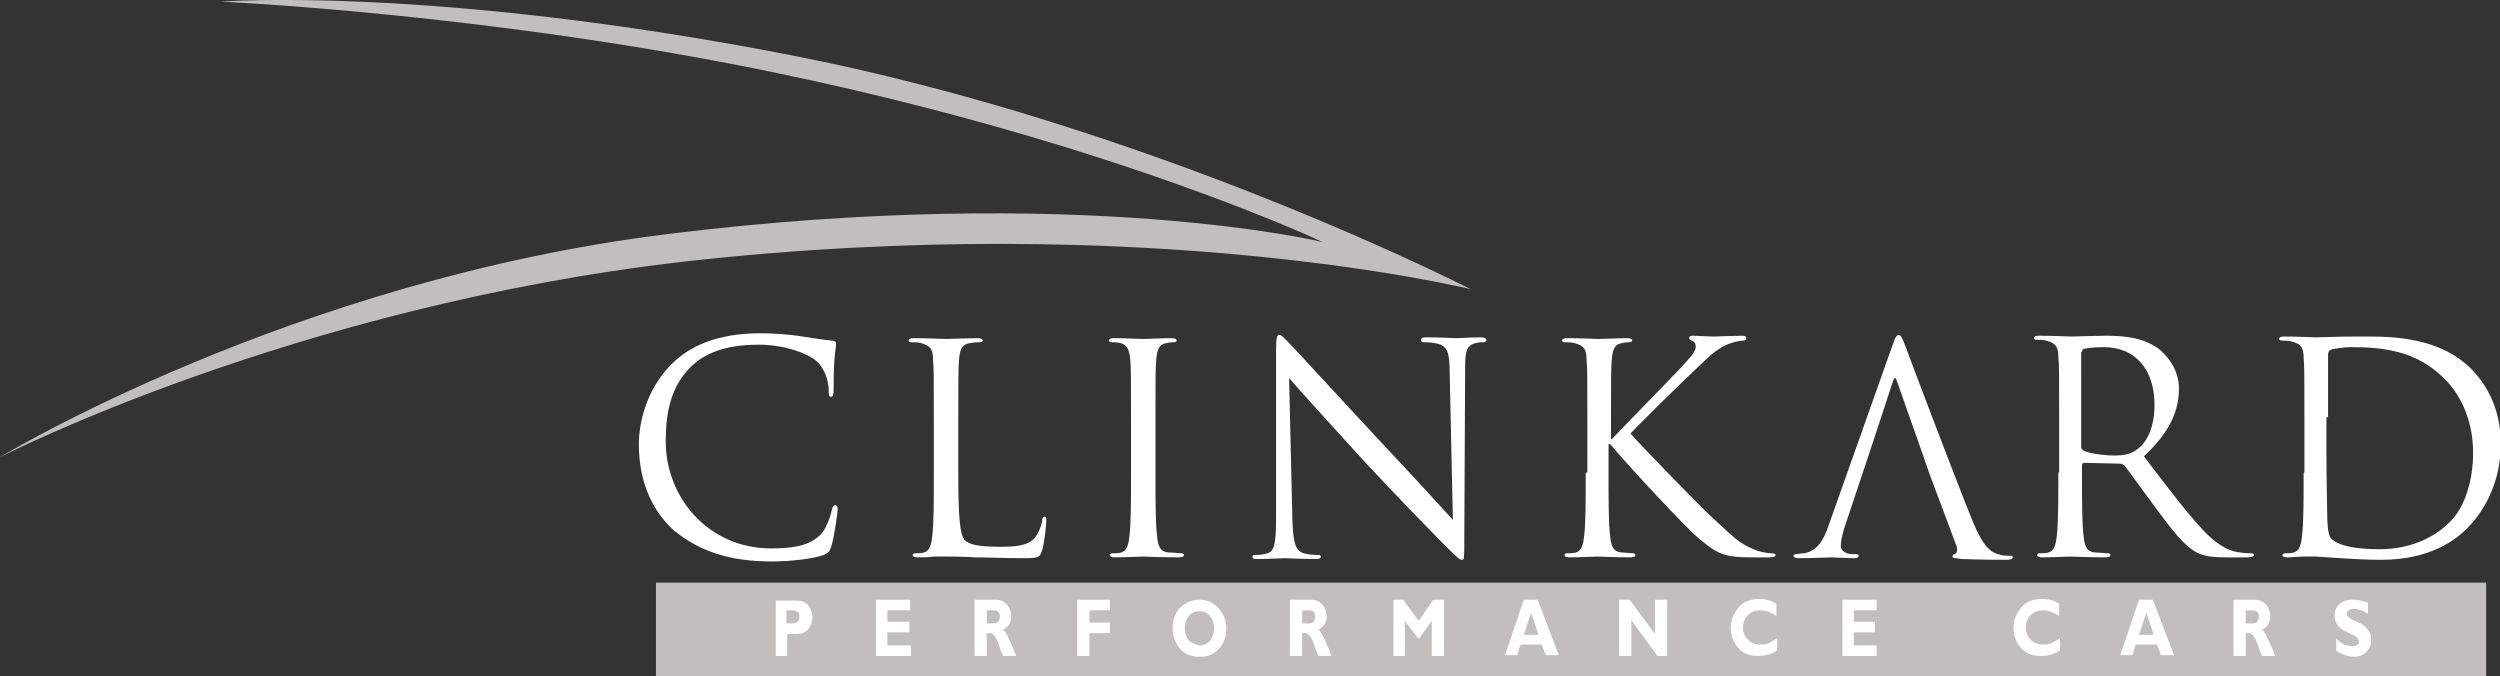
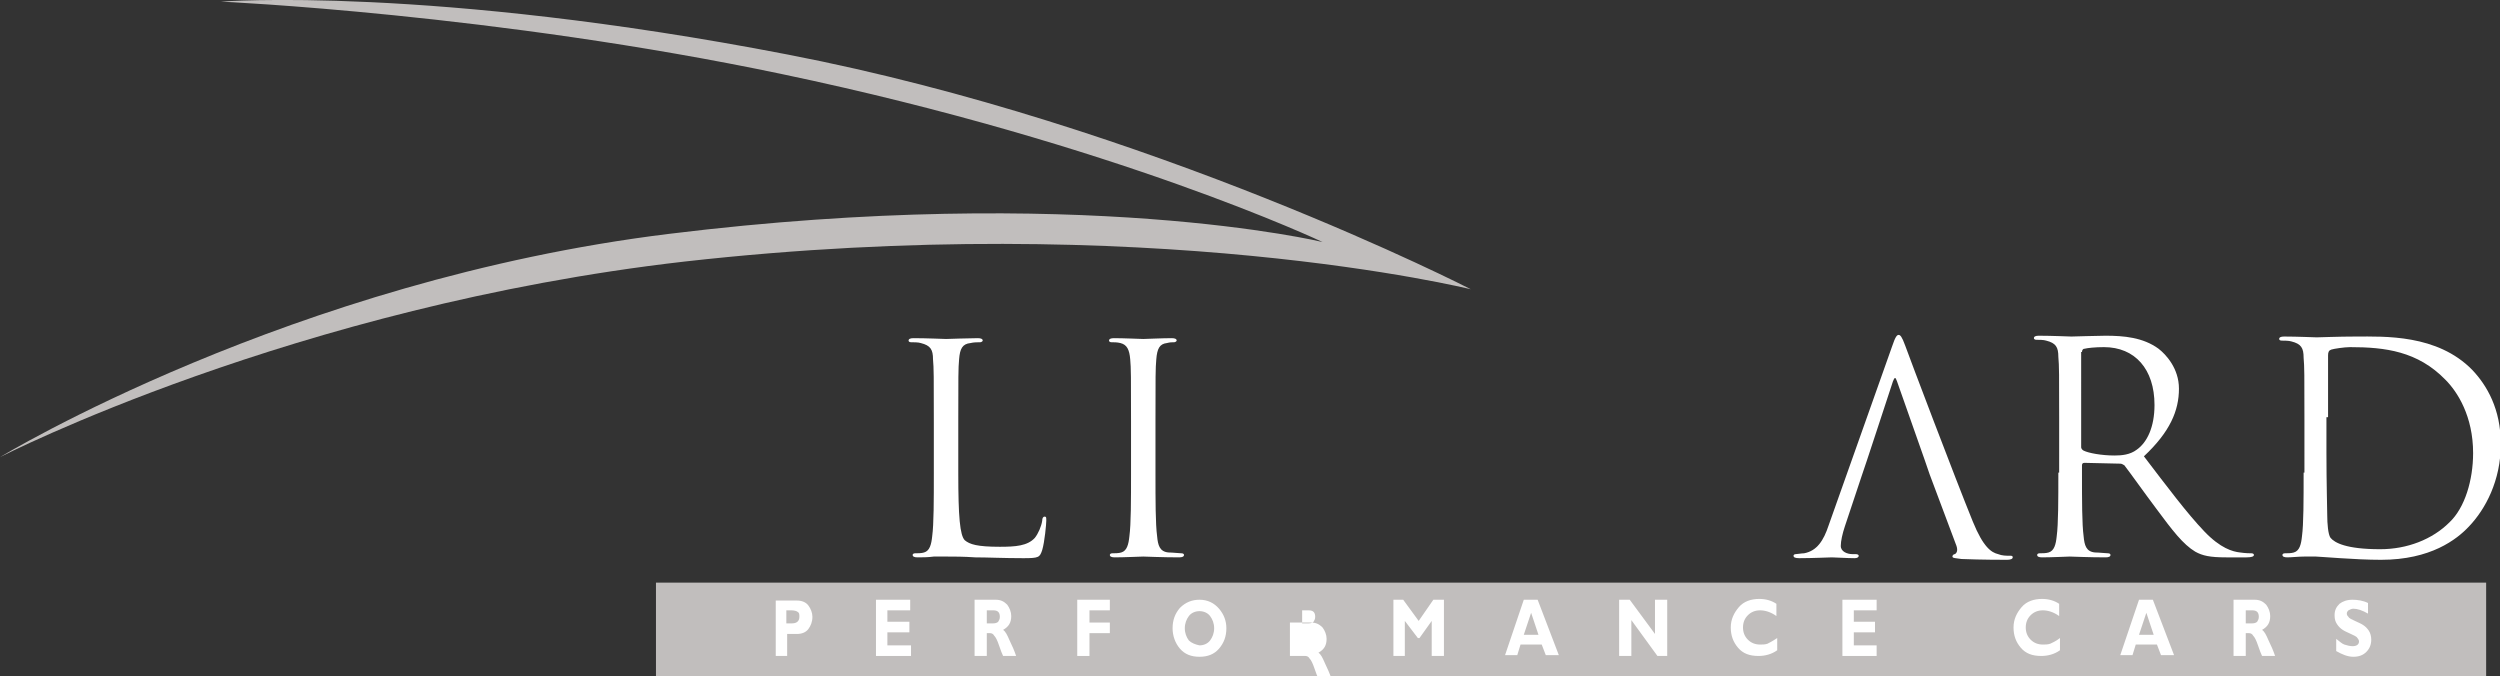
<svg xmlns="http://www.w3.org/2000/svg" version="1.1" id="Layer_1" x="0px" y="0px" viewBox="0 0 306.8 83" style="enable-background:new 0 0 306.8 83;" xml:space="preserve">
  <rect x="0" y="0" width="306.8" height="83" fill="#333333" stroke="none" />
  <style type="text/css">
	.st0{fill:#FFFFFF;}
	.st1{fill-rule:evenodd;clip-rule:evenodd;fill:#C1BEBD;}
</style>
  <g>
-     <path class="st0" d="M94.7,68.9c2.3,0,5-0.3,6.4-0.8c0.6-0.3,0.7-0.4,0.9-1c0.4-1.2,0.8-4.3,0.8-4.6c0-0.3-0.1-0.5-0.3-0.5   c-0.2,0-0.3,0.1-0.4,0.5c-0.1,0.6-0.6,2.2-1.3,3c-1.4,1.5-3.5,1.8-6.2,1.8c-7.7,0-12.9-6.3-12.9-13.1c0-3.6,0.6-6.8,3.2-9.3   c1.3-1.2,3.5-2.6,8.2-2.6c3.1,0,5.9,1,7.1,2c0.9,0.8,1.5,2.3,1.5,3.6c0,0.5,0,0.8,0.3,0.8c0.2,0,0.3-0.2,0.3-0.8   c0-0.5,0-2.5,0.1-3.7c0.1-1.3,0.2-1.7,0.2-2c0-0.2-0.1-0.4-0.5-0.4c-1.1-0.1-2.3-0.3-3.6-0.5c-1.8-0.3-3.8-0.4-5.2-0.4   c-5.5,0-8.8,1.7-10.9,3.8c-3.2,3.2-4,7.4-4,9.8c0,3.4,0.9,7.5,4.3,10.6C85.8,67.6,89.4,68.9,94.7,68.9" />
    <path class="st0" d="M117.6,51.8c0-5.6,0-6.6,0.1-7.7c0.1-1.3,0.4-1.9,1.4-2c0.4-0.1,0.9-0.1,1.2-0.1c0.1,0,0.3-0.1,0.3-0.2   c0-0.2-0.2-0.3-0.6-0.3c-1.1,0-3.7,0.1-3.9,0.1c-0.2,0-2.4-0.1-4-0.1c-0.4,0-0.6,0.1-0.6,0.3c0,0.1,0.1,0.2,0.3,0.2   c0.3,0,0.9,0,1.2,0.1c1.2,0.3,1.5,0.8,1.5,2c0.1,1.1,0.1,2.1,0.1,7.7V58c0,3.4,0,6.3-0.2,7.8c-0.1,1-0.3,1.8-1,2   c-0.3,0.1-0.8,0.1-1.1,0.1c-0.2,0-0.3,0.1-0.3,0.2c0,0.2,0.2,0.3,0.6,0.3c0.5,0,1.3,0,2-0.1c0.7,0,1.3,0,1.5,0c1,0,2.1,0,3.6,0.1   c1.5,0,3.4,0.1,5.9,0.1c1.9,0,2-0.1,2.3-1c0.3-1,0.5-3.2,0.5-3.6c0-0.4,0-0.5-0.2-0.5c-0.2,0-0.3,0.2-0.3,0.5   c-0.1,0.7-0.5,1.6-0.9,2.1c-0.9,1-2.4,1.1-4.3,1.1c-2.8,0-3.7-0.3-4.3-0.8c-0.6-0.6-0.8-2.9-0.8-8.2V51.8z" />
    <path class="st0" d="M141.8,51.8c0-5.6,0-6.6,0.1-7.7c0.1-1.3,0.4-1.9,1.3-2c0.4-0.1,0.6-0.1,0.9-0.1c0.1,0,0.3-0.1,0.3-0.2   c0-0.2-0.2-0.3-0.6-0.3c-1.1,0-3.3,0.1-3.5,0.1s-2.4-0.1-3.6-0.1c-0.4,0-0.6,0.1-0.6,0.3c0,0.1,0.1,0.2,0.3,0.2   c0.3,0,0.7,0,1.1,0.1c0.8,0.2,1.1,0.8,1.2,2c0.1,1.1,0.1,2.1,0.1,7.7V58c0,3.4,0,6.3-0.2,7.8c-0.1,1-0.3,1.8-1,2   c-0.3,0.1-0.8,0.1-1.1,0.1c-0.2,0-0.3,0.1-0.3,0.2c0,0.2,0.2,0.3,0.6,0.3c1.1,0,3.3-0.1,3.5-0.1s2.4,0.1,4.4,0.1   c0.4,0,0.6-0.1,0.6-0.3c0-0.1-0.1-0.2-0.3-0.2c-0.3,0-1.1-0.1-1.6-0.1c-1.1-0.1-1.3-0.9-1.4-2c-0.2-1.5-0.2-4.3-0.2-7.8V51.8z" />
-     <path class="st0" d="M158.2,46.4c1.1,1.3,5.2,5.8,9.3,10.3c3.8,4.1,8.9,9.3,9.3,9.7c1.9,1.9,2.3,2.3,2.6,2.3c0.3,0,0.3-0.2,0.3-2.5   l0.1-20.9c0-2.1,0.1-2.9,1.3-3.2c0.4-0.1,0.7-0.1,0.9-0.1c0.3,0,0.4-0.1,0.4-0.3c0-0.2-0.3-0.3-0.6-0.3c-1.5,0-2.6,0.1-3,0.1   c-0.4,0-2.1-0.1-3.7-0.1c-0.4,0-0.7,0-0.7,0.3c0,0.1,0,0.3,0.3,0.3c0.3,0,1.1,0,1.8,0.2c1.1,0.3,1.4,1.1,1.4,3.4l0.4,18.2   c-1.1-1.2-5-5.5-8.6-9.3c-5.5-5.9-10.8-11.7-11.4-12.3c-0.4-0.4-1-1.1-1.3-1.1s-0.4,0.4-0.4,1.8l0,20.5c0,3.3-0.2,4.3-1.1,4.5   c-0.5,0.2-1.2,0.2-1.5,0.2c-0.2,0-0.3,0.1-0.3,0.2c0,0.3,0.2,0.3,0.6,0.3c1.6,0,3.1-0.1,3.4-0.1c0.3,0,1.8,0.1,3.8,0.1   c0.4,0,0.6-0.1,0.6-0.3c0-0.1-0.1-0.2-0.3-0.2c-0.3,0-1.1,0-1.8-0.2c-1-0.3-1.3-1.2-1.4-4.1L158.2,46.4z" />
-     <path class="st0" d="M194.6,58c0,3.4,0,6.3-0.2,7.8c-0.1,1-0.3,1.8-1,2c-0.3,0.1-0.8,0.1-1.1,0.1c-0.2,0-0.3,0.1-0.3,0.2   c0,0.2,0.2,0.3,0.6,0.3c1.1,0,3.1-0.1,3.4-0.1s2.4,0.1,4.1,0.1c0.4,0,0.6-0.1,0.6-0.3c0-0.1-0.1-0.2-0.3-0.2   c-0.3,0-0.9-0.1-1.4-0.1c-1.1-0.1-1.3-0.9-1.4-2c-0.2-1.5-0.2-4.3-0.2-7.8v-3.5h0.2c1.7,2.1,9.3,10.3,10.9,11.6   c1.5,1.2,2.4,2,4.3,2.2c0.8,0.1,1.5,0.1,2.5,0.1h1.8c0.6,0,0.8-0.1,0.8-0.3c0-0.1-0.2-0.2-0.5-0.2s-1.3-0.1-2.2-0.5   c-1.7-0.7-2.3-1.3-5.3-4.1c-1.5-1.4-8.9-9-9.8-10.1c0.8-0.9,7-7,7.9-7.8c1.6-1.5,2.4-2.4,3.9-3.1c0.7-0.3,1.5-0.5,2-0.5   c0.3,0,0.4-0.1,0.4-0.3s-0.1-0.3-0.5-0.3c-0.9,0-3.3,0.1-3.4,0.1c-0.9,0-2-0.1-2.7-0.1c-0.3,0-0.4,0.1-0.4,0.3   c0,0.1,0.1,0.2,0.3,0.3c0.3,0.1,0.5,0.3,0.5,0.8c0,0.6-0.9,1.5-1.9,2.6c-1.3,1.4-7.8,8-8.4,8.7h-0.1v-2.1c0-5.6,0-6.6,0.1-7.7   c0.1-1.3,0.4-1.9,1.3-2c0.4-0.1,0.6-0.1,0.9-0.1c0.1,0,0.3-0.1,0.3-0.2c0-0.2-0.2-0.3-0.6-0.3c-1.1,0-3.1,0.1-3.5,0.1   c-0.2,0-2.3-0.1-3.9-0.1c-0.4,0-0.6,0.1-0.6,0.3c0,0.1,0.1,0.2,0.3,0.2c0.3,0,0.9,0,1.2,0.1c1.2,0.3,1.5,0.8,1.5,2   c0.1,1.1,0.1,2.1,0.1,7.7V58z" />
    <path class="st0" d="M224.4,64.5c-0.6,1.8-1.4,3.1-3,3.4c-0.3,0-0.8,0.1-1,0.1c-0.2,0-0.3,0.1-0.3,0.2c0,0.2,0.2,0.3,0.7,0.3   c1.7,0,3.6-0.1,4-0.1c0.4,0,1.9,0.1,2.8,0.1c0.3,0,0.5-0.1,0.5-0.3c0-0.1-0.1-0.2-0.4-0.2h-0.4c-0.6,0-1.4-0.3-1.4-1   c0-0.6,0.2-1.5,0.5-2.4l2.1-6.3c0.1-0.2,3.6-10.9,3.8-11.5c0.2-0.5,0.3-0.6,0.5,0c0.2,0.6,4,11.3,4,11.4l3.3,8.8   c0.2,0.6,0,0.9-0.2,1c-0.1,0-0.3,0.1-0.3,0.3c0,0.2,0.4,0.2,1.1,0.3c2.5,0.1,5.1,0.1,5.6,0.1c0.4,0,0.7-0.1,0.7-0.3   c0-0.2-0.1-0.2-0.4-0.2c-0.4,0-0.9,0-1.4-0.2c-0.8-0.2-1.8-0.8-3.1-4c-2.2-5.4-7.8-20.2-8.3-21.6c-0.4-1.1-0.6-1.3-0.8-1.3   c-0.2,0-0.4,0.2-0.8,1.4L224.4,64.5z" />
    <path class="st0" d="M252.6,58c0,3.4,0,6.3-0.2,7.8c-0.1,1-0.3,1.8-1,2c-0.3,0.1-0.8,0.1-1.1,0.1c-0.2,0-0.3,0.1-0.3,0.2   c0,0.2,0.2,0.3,0.6,0.3c1.1,0,3.3-0.1,3.4-0.1c0.2,0,2.4,0.1,4.4,0.1c0.4,0,0.6-0.1,0.6-0.3c0-0.1-0.1-0.2-0.3-0.2   c-0.3,0-1.1-0.1-1.6-0.1c-1.1-0.1-1.3-0.9-1.4-2c-0.2-1.5-0.2-4.3-0.2-7.8v-0.9c0-0.2,0.1-0.3,0.3-0.3l4.4,0.1   c0.2,0,0.3,0.1,0.5,0.2c0.7,0.9,2.4,3.3,3.9,5.3c2,2.7,3.3,4.4,4.8,5.3c0.9,0.5,1.8,0.7,3.8,0.7h2.5c0.6,0,0.9-0.1,0.9-0.3   c0-0.1-0.1-0.2-0.3-0.2c-0.2,0-0.7,0-1.4-0.1c-0.9-0.1-2.4-0.5-4.4-2.6c-2.1-2.2-4.5-5.4-7.4-9.2c3.2-3,4.3-5.6,4.3-8.3   c0-2.5-1.6-4.2-2.5-4.9c-1.9-1.4-4.3-1.6-6.5-1.6c-1.1,0-3.8,0.1-4.2,0.1c-0.2,0-2.4-0.1-4-0.1c-0.4,0-0.6,0.1-0.6,0.3   c0,0.1,0.1,0.2,0.3,0.2c0.3,0,0.9,0,1.2,0.1c1.2,0.3,1.5,0.8,1.5,2c0.1,1.1,0.1,2.1,0.1,7.7V58z M255.5,43.2c0-0.2,0.1-0.4,0.3-0.4   c0.4-0.1,1.3-0.2,2.4-0.2c3.8,0,6.2,2.7,6.2,7.1c0,2.7-0.9,4.6-2.2,5.5c-0.8,0.6-1.8,0.7-2.7,0.7c-1.6,0-3.2-0.3-3.8-0.6   c-0.2-0.1-0.3-0.3-0.3-0.4V43.2z" />
    <path class="st0" d="M282.7,58c0,3.4,0,6.3-0.2,7.8c-0.1,1-0.3,1.8-1,2c-0.3,0.1-0.8,0.1-1.1,0.1c-0.2,0-0.3,0.1-0.3,0.2   c0,0.2,0.2,0.3,0.6,0.3c0.5,0,1.4-0.1,2.1-0.1c0.8,0,1.4,0,1.4,0c0.2,0,1.4,0.1,3,0.2c1.5,0.1,3.4,0.2,5,0.2   c6.1,0,9.3-2.5,10.8-4.1c2-2.1,3.9-5.6,3.9-10.1c0-4.3-1.7-7.2-3.5-9.1c-4.3-4.4-10.8-4.1-14.3-4.1c-2.1,0-4.4,0.1-4.8,0.1   c-0.2,0-2.4-0.1-4-0.1c-0.4,0-0.6,0.1-0.6,0.3c0,0.1,0.1,0.2,0.3,0.2c0.3,0,0.9,0,1.2,0.1c1.2,0.3,1.5,0.8,1.5,2   c0.1,1.1,0.1,2.1,0.1,7.7V58z M285.7,51.2c0-2.8,0-6.4,0-7.6c0-0.4,0.1-0.6,0.4-0.7c0.3-0.1,1.6-0.3,2.3-0.3c4.3,0,8.3,0.5,11.7,4   c1.5,1.5,3.4,4.5,3.4,9c0,3.3-1,6.7-2.9,8.5c-2.1,2.1-5.2,3.3-8.5,3.3c-4.2,0-5.6-0.8-6.1-1.4c-0.3-0.4-0.4-1.8-0.4-2.7   c0-0.7-0.1-4-0.1-7.8V51.2z" />
    <rect x="80.5" y="71.5" class="st1" width="224.6" height="11.5" />
    <path class="st0" d="M95.2,80.5h1.4v-2.7h1.2c0.6,0,1.1-0.2,1.4-0.6c0.3-0.4,0.5-0.9,0.5-1.5c0-0.5-0.2-1-0.5-1.4   c-0.3-0.4-0.8-0.6-1.4-0.6h-2.6V80.5z M97.1,74.9c0.4,0,0.7,0.1,0.8,0.2c0.2,0.1,0.2,0.3,0.2,0.6c0,0.5-0.3,0.8-0.9,0.8h-0.7v-1.6   H97.1z" />
    <polygon class="st0" points="108.9,79.2 108.9,77.6 111.6,77.6 111.6,76.3 108.9,76.3 108.9,74.9 111.7,74.9 111.7,73.6    107.5,73.6 107.5,80.5 111.8,80.5 111.8,79.2  " />
    <path class="st0" d="M119.7,80.5h1.4v-2.8h0.4c0.2,0,0.4,0.1,0.5,0.3c0.2,0.2,0.4,0.6,0.6,1.2c0.2,0.6,0.4,1.1,0.5,1.3h1.6   c-0.2-0.6-0.5-1.3-0.8-1.9c-0.3-0.7-0.5-1.1-0.8-1.3c0.7-0.4,1-0.9,1-1.7c0-0.5-0.2-1-0.5-1.4c-0.4-0.4-0.8-0.6-1.4-0.6h-2.6V80.5z    M121.9,74.9c0.6,0,0.8,0.3,0.8,0.8c0,0.3-0.1,0.4-0.2,0.6c-0.1,0.1-0.3,0.2-0.6,0.2h-0.8v-1.6H121.9z" />
    <polygon class="st0" points="132.2,73.6 132.2,80.5 133.7,80.5 133.7,77.7 136.2,77.7 136.2,76.4 133.7,76.4 133.7,74.9    136.2,74.9 136.2,73.6  " />
    <path class="st0" d="M144.8,74.6c-0.6,0.7-0.9,1.5-0.9,2.5c0,0.9,0.3,1.8,0.9,2.5c0.6,0.7,1.4,1,2.4,1c1,0,1.8-0.3,2.4-1   c0.6-0.7,0.9-1.5,0.9-2.5c0-0.9-0.3-1.7-0.9-2.4c-0.6-0.7-1.4-1.1-2.4-1.1C146.3,73.6,145.5,73.9,144.8,74.6 M145.9,78.6   c-0.3-0.4-0.5-0.9-0.5-1.5c0-0.6,0.2-1.1,0.5-1.5c0.3-0.4,0.8-0.6,1.3-0.6c0.5,0,1,0.2,1.3,0.6c0.3,0.4,0.5,0.9,0.5,1.5   c0,0.6-0.2,1.1-0.5,1.5c-0.3,0.4-0.8,0.6-1.3,0.6C146.7,79.1,146.2,78.9,145.9,78.6" />
-     <path class="st0" d="M158.4,80.5h1.4v-2.8h0.4c0.2,0,0.4,0.1,0.5,0.3c0.2,0.2,0.4,0.6,0.6,1.2c0.2,0.6,0.4,1.1,0.5,1.3h1.6   c-0.2-0.6-0.5-1.3-0.8-1.9c-0.3-0.7-0.5-1.1-0.8-1.3c0.7-0.4,1-0.9,1-1.7c0-0.5-0.2-1-0.5-1.4c-0.4-0.4-0.8-0.6-1.4-0.6h-2.6V80.5z    M160.6,74.9c0.6,0,0.8,0.3,0.8,0.8c0,0.3-0.1,0.4-0.2,0.6c-0.1,0.1-0.3,0.2-0.6,0.2h-0.8v-1.6H160.6z" />
+     <path class="st0" d="M158.4,80.5h1.4h0.4c0.2,0,0.4,0.1,0.5,0.3c0.2,0.2,0.4,0.6,0.6,1.2c0.2,0.6,0.4,1.1,0.5,1.3h1.6   c-0.2-0.6-0.5-1.3-0.8-1.9c-0.3-0.7-0.5-1.1-0.8-1.3c0.7-0.4,1-0.9,1-1.7c0-0.5-0.2-1-0.5-1.4c-0.4-0.4-0.8-0.6-1.4-0.6h-2.6V80.5z    M160.6,74.9c0.6,0,0.8,0.3,0.8,0.8c0,0.3-0.1,0.4-0.2,0.6c-0.1,0.1-0.3,0.2-0.6,0.2h-0.8v-1.6H160.6z" />
    <polygon class="st0" points="172.2,73.6 171,73.6 171,80.5 172.4,80.5 172.4,76.2 174,78.3 174.2,78.3 175.7,76.2 175.7,80.5    177.2,80.5 177.2,73.6 175.9,73.6 174.1,76.2  " />
    <path class="st0" d="M187,73.6l-2.3,6.8h1.5l0.4-1.3h2.6l0.5,1.3h1.6l-2.6-6.8H187z M187,77.9l0.9-2.7l0.9,2.7H187z" />
    <polygon class="st0" points="203.1,73.6 203.1,77.8 200,73.6 198.7,73.6 198.7,80.5 200.2,80.5 200.2,76.1 203.4,80.5 204.6,80.5    204.6,73.6  " />
    <path class="st0" d="M216.9,79c-0.3,0.1-0.6,0.1-0.9,0.1c-0.6,0-1.1-0.2-1.5-0.6c-0.4-0.4-0.6-0.9-0.6-1.5c0-0.6,0.2-1.1,0.6-1.5   c0.4-0.4,0.9-0.6,1.5-0.6c0.6,0,1.3,0.2,2,0.7v-1.5c-0.6-0.4-1.3-0.6-2.1-0.6c-1,0-1.9,0.3-2.5,1c-0.6,0.7-1,1.5-1,2.5   c0,1,0.3,1.8,0.9,2.5c0.6,0.7,1.4,1,2.5,1c0.8,0,1.6-0.2,2.3-0.7v-1.5C217.5,78.7,217.1,78.9,216.9,79" />
    <polygon class="st0" points="227.5,79.2 227.5,77.6 230.1,77.6 230.1,76.3 227.5,76.3 227.5,74.9 230.3,74.9 230.3,73.6    226.1,73.6 226.1,80.5 230.3,80.5 230.3,79.2  " />
    <path class="st0" d="M251.6,79c-0.3,0.1-0.6,0.1-0.9,0.1c-0.6,0-1.1-0.2-1.5-0.6c-0.4-0.4-0.6-0.9-0.6-1.5c0-0.6,0.2-1.1,0.6-1.5   c0.4-0.4,0.9-0.6,1.5-0.6c0.6,0,1.3,0.2,2,0.7v-1.5c-0.6-0.4-1.3-0.6-2.1-0.6c-1,0-1.9,0.3-2.5,1c-0.6,0.7-1,1.5-1,2.5   c0,1,0.3,1.8,0.9,2.5c0.6,0.7,1.4,1,2.5,1c0.8,0,1.6-0.2,2.3-0.7v-1.5C252.3,78.7,251.8,78.9,251.6,79" />
    <path class="st0" d="M262.5,73.6l-2.3,6.8h1.5l0.4-1.3h2.6l0.5,1.3h1.6l-2.6-6.8H262.5z M262.5,77.9l0.9-2.7l0.9,2.7H262.5z" />
    <path class="st0" d="M274.2,80.5h1.4v-2.8h0.4c0.2,0,0.4,0.1,0.5,0.3c0.2,0.2,0.4,0.6,0.6,1.2c0.2,0.6,0.4,1.1,0.5,1.3h1.6   c-0.2-0.6-0.5-1.3-0.8-1.9c-0.3-0.7-0.5-1.1-0.8-1.3c0.7-0.4,1-0.9,1-1.7c0-0.5-0.2-1-0.5-1.4c-0.4-0.4-0.8-0.6-1.4-0.6h-2.6V80.5z    M276.4,74.9c0.6,0,0.8,0.3,0.8,0.8c0,0.3-0.1,0.4-0.2,0.6c-0.1,0.1-0.3,0.2-0.6,0.2h-0.8v-1.6H276.4z" />
    <path class="st0" d="M288.7,73.6c-0.7,0-1.2,0.2-1.6,0.5c-0.4,0.4-0.6,0.8-0.6,1.4c0,0.5,0.1,0.8,0.3,1.1c0.2,0.3,0.4,0.5,0.7,0.7   s0.6,0.3,1,0.5c0.4,0.2,0.7,0.3,0.8,0.5c0.1,0.1,0.2,0.3,0.2,0.4c0,0.4-0.3,0.6-0.8,0.6c-0.3,0-0.7-0.1-1-0.2   c-0.3-0.1-0.6-0.4-1-0.7v1.5c0.7,0.4,1.4,0.7,2.1,0.7c0.7,0,1.2-0.2,1.6-0.6c0.4-0.4,0.6-0.9,0.6-1.5c0-0.4-0.1-0.8-0.3-1.1   c-0.2-0.3-0.4-0.5-0.7-0.7c-0.3-0.2-0.6-0.3-1-0.5c-0.4-0.2-0.7-0.3-0.8-0.5c-0.1-0.1-0.2-0.2-0.2-0.4c0-0.2,0.1-0.3,0.2-0.4   c0.2-0.1,0.4-0.2,0.6-0.2c0.5,0,1.1,0.2,1.8,0.6v-1.3C290,73.7,289.3,73.6,288.7,73.6" />
    <path class="st1" d="M0,56.1c0,0,35.7-21.7,82.1-27.4c50.4-6.2,80.2,1,80.2,1S137,17.7,96,9.1C60.8,1.7,27.1,0.2,27.1,0.2   s25.7-2,69.6,6.5c44.5,8.6,83.8,28.8,83.8,28.8s-39.6-9.8-96.5-3.4C36,37.6,0,56.1,0,56.1" />
  </g>
</svg>